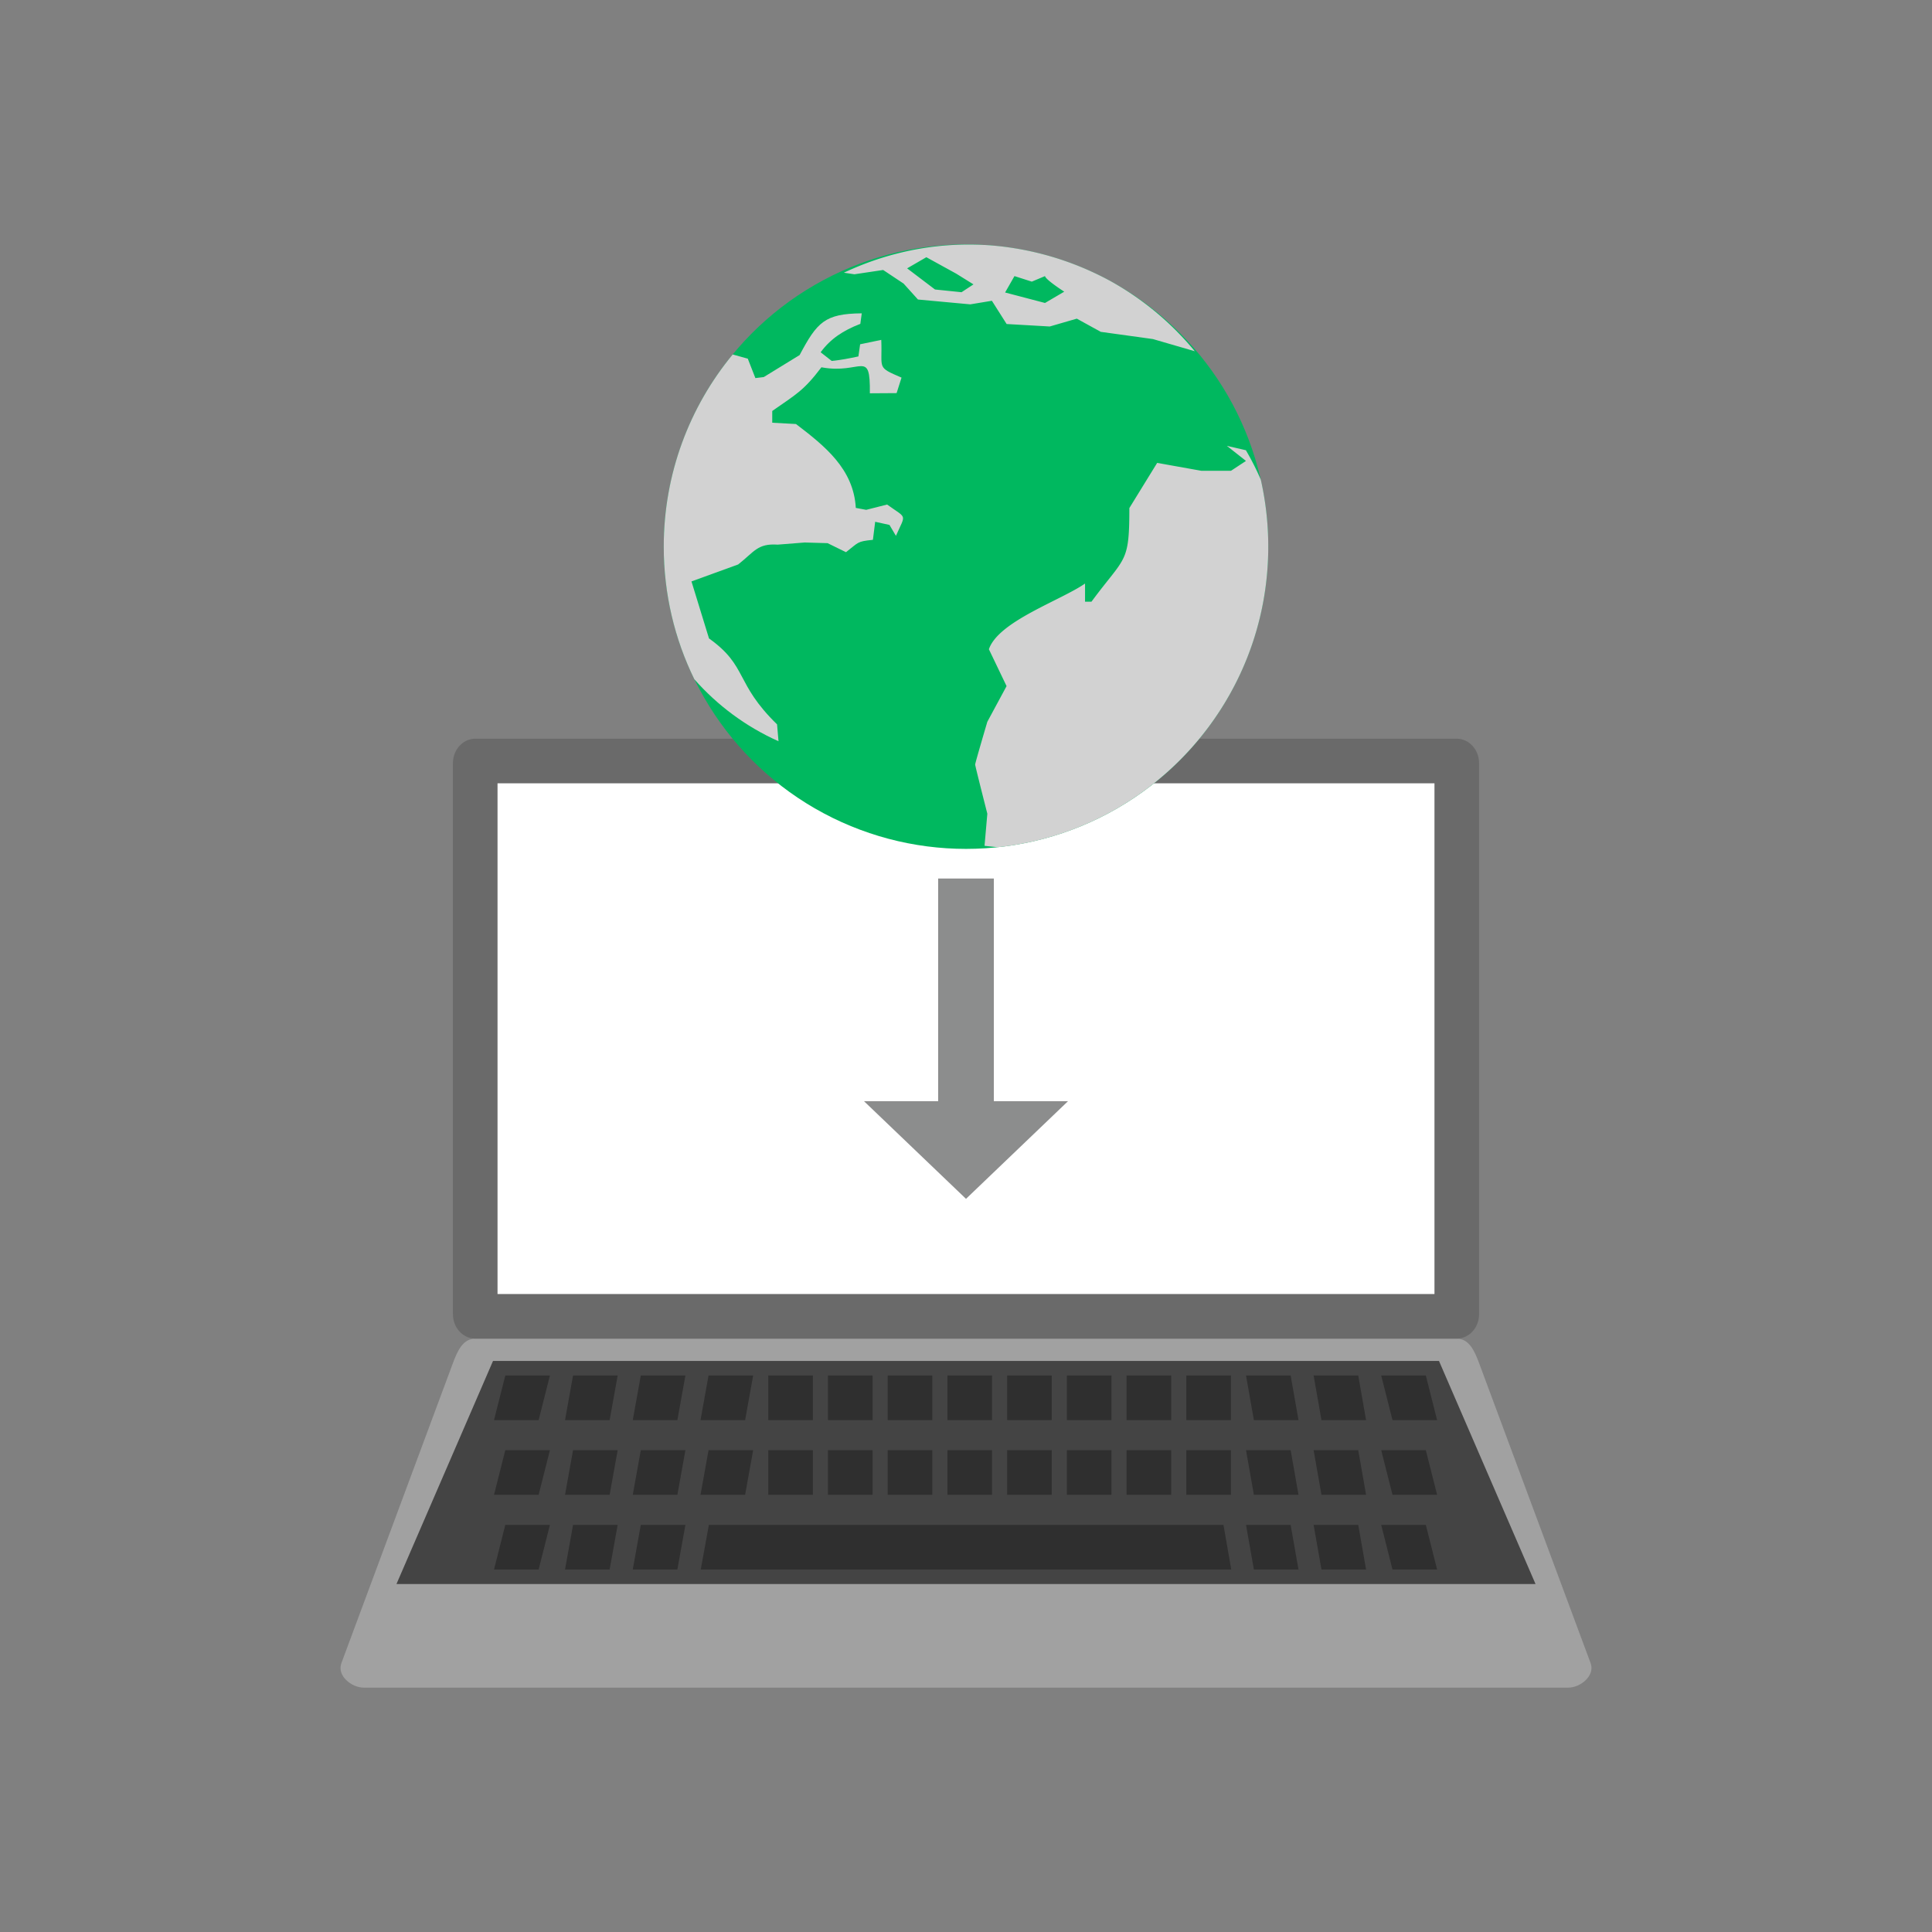
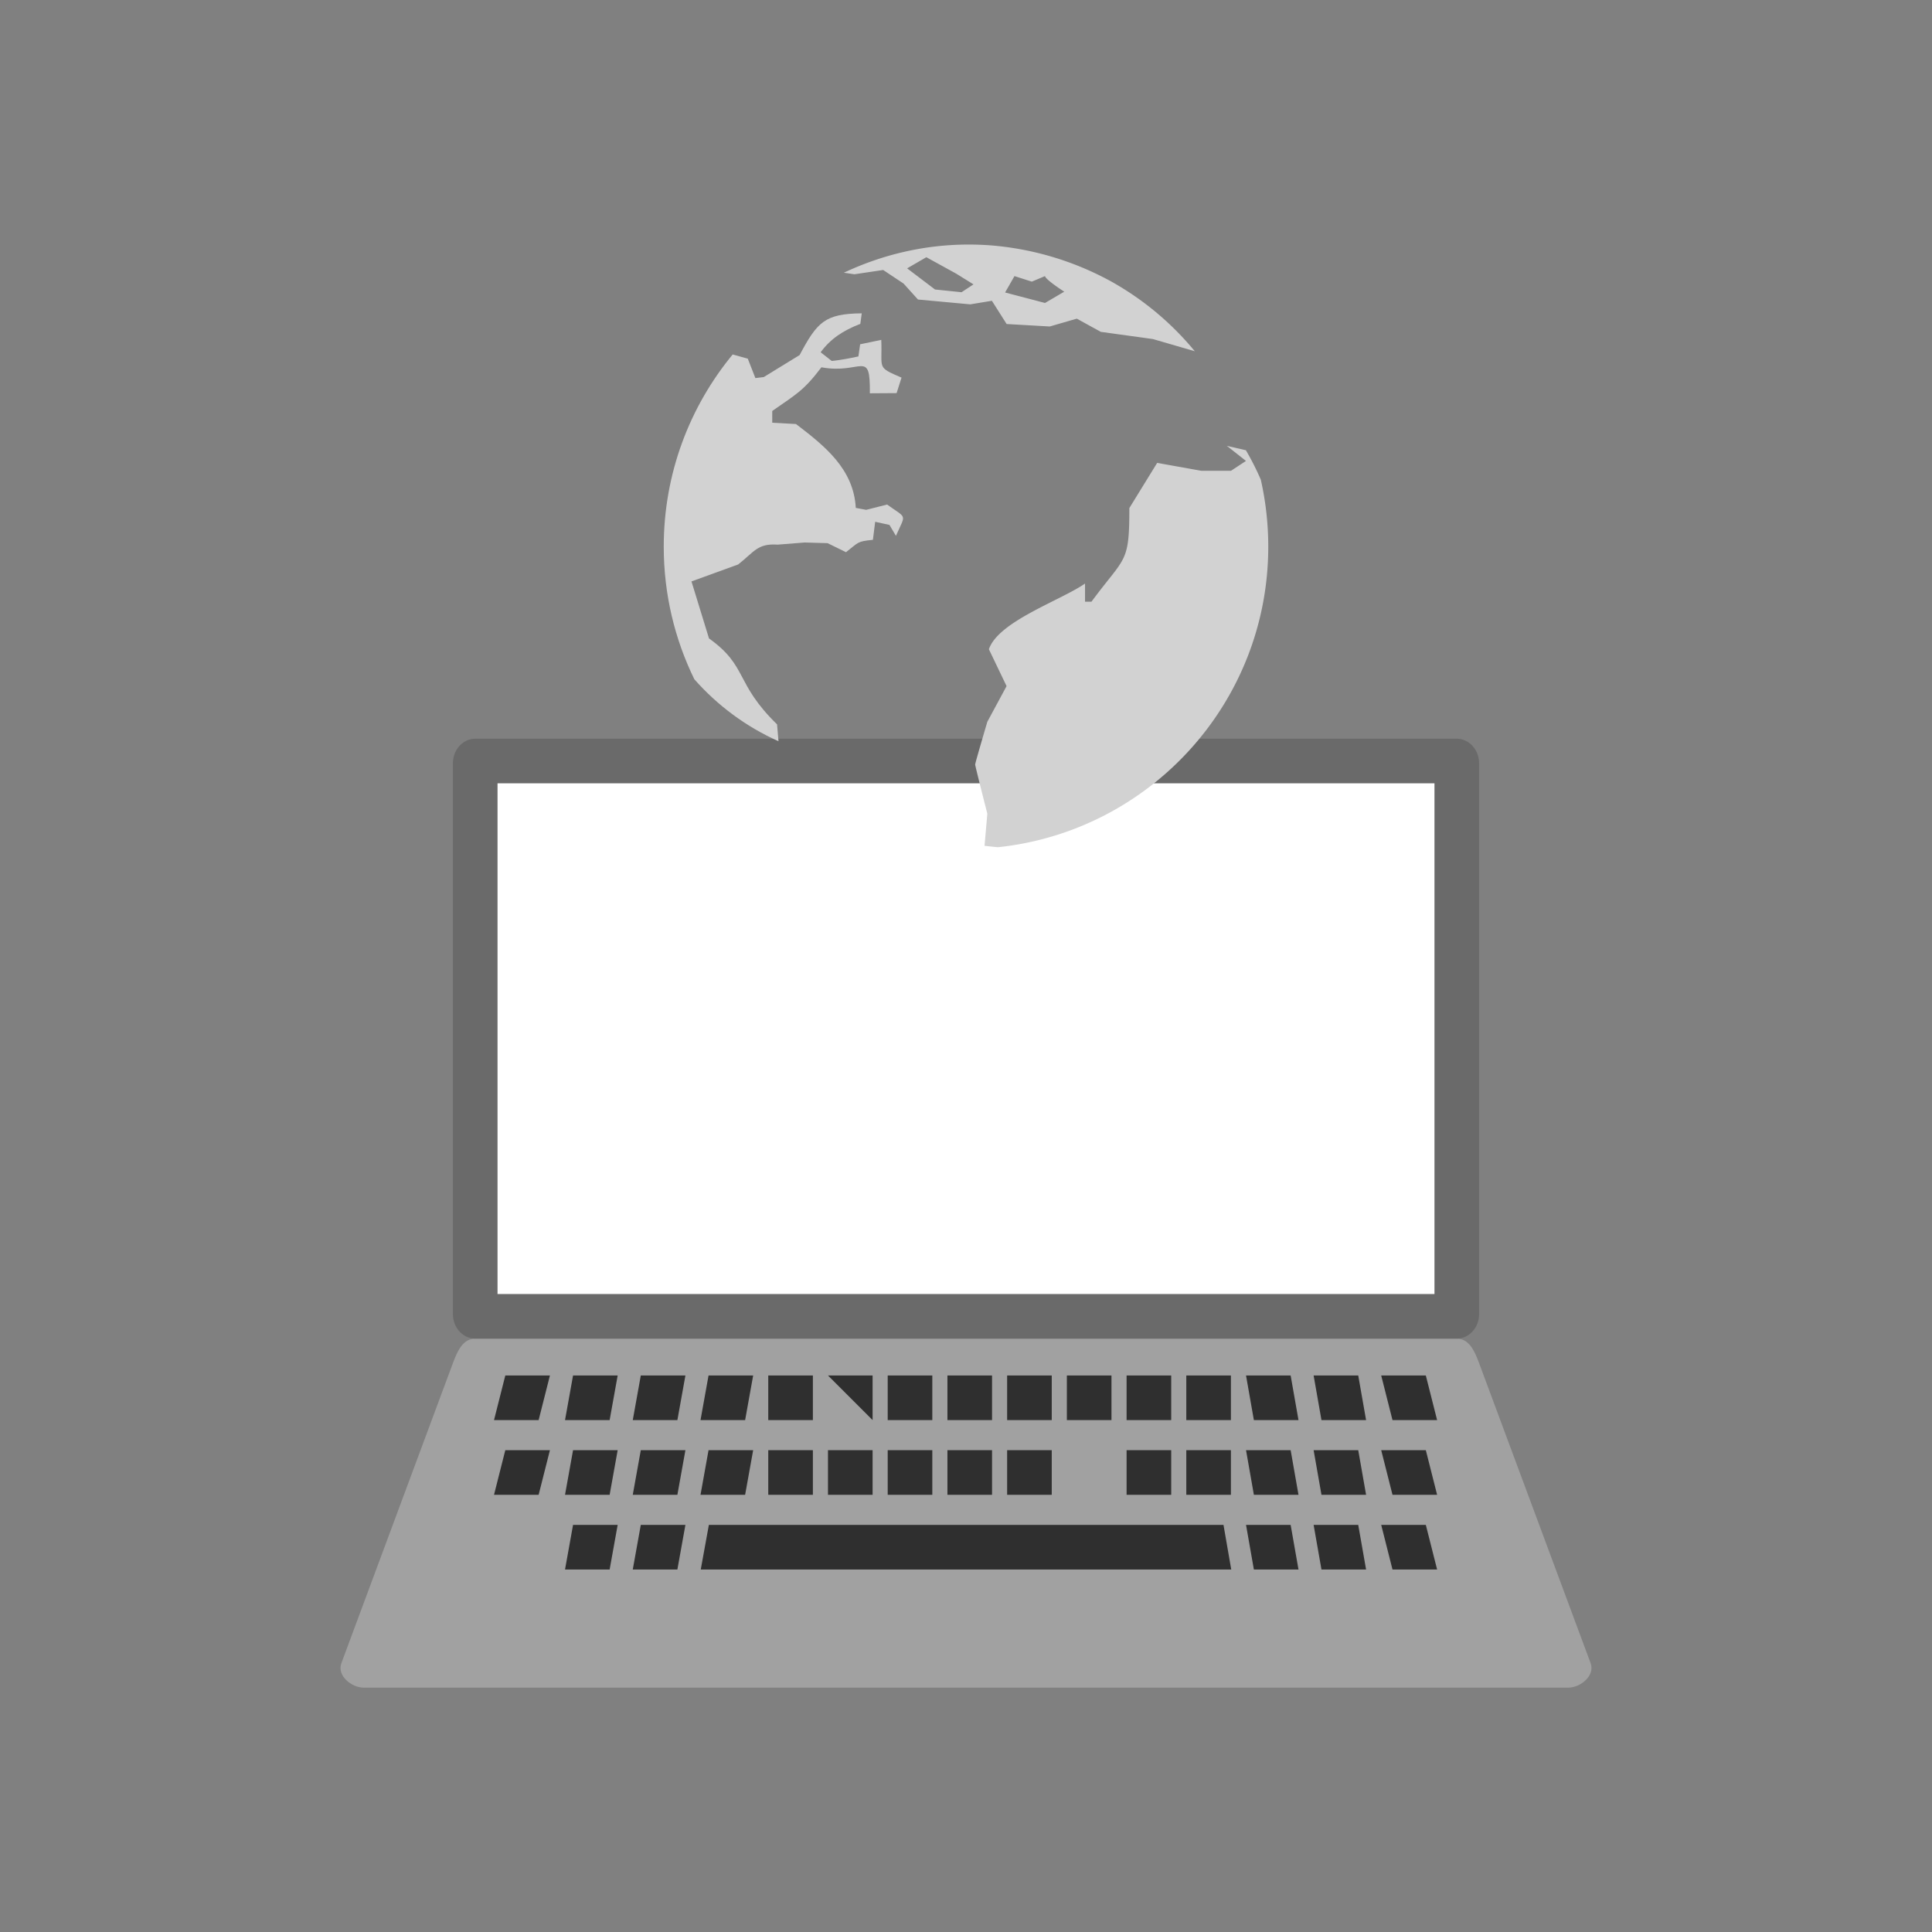
<svg xmlns="http://www.w3.org/2000/svg" xml:space="preserve" width="2048" height="2048" style="shape-rendering:geometricPrecision;text-rendering:geometricPrecision;image-rendering:optimizeQuality;fill-rule:evenodd;clip-rule:evenodd">
  <rect width="100%" height="100%" fill="#808080" stroke="none" />
  <defs>
    <style>.fil2{fill:#2f2f2f}.fil7{fill:#d2d2d2}</style>
  </defs>
  <g id="Layer_x0020_1">
    <g id="_265322048">
      <path id="_265328144" d="M385.587 1788.96h1276.83c13.044 0 28.612-12.746 23.715-25.922l-118.234-318.096c-4.898-13.18-10.7-25.921-23.715-25.921H503.823c-13.015 0-18.807 12.713-23.715 25.921l-118.24 318.096c-4.907 13.209 10.673 25.922 23.717 25.922z" style="fill:#a1a1a1" />
-       <path id="_265328120" style="fill:#444" d="M420.271 1679.14H1627.73l-102.35-236.48H522.622z" />
      <path id="_265327808" class="fil2" transform="matrix(.739 0 -.187 .739 535.646 1458.07)" d="M0 0h63.999v63.999H0z" />
      <path id="_265327160" class="fil2" transform="matrix(.739 0 -.133 .739 607.459 1458.07)" d="M0 0h63.999v63.999H0z" />
      <path id="_265327328" class="fil2" transform="matrix(.739 0 -.133 .739 679.272 1458.07)" d="M0 0h63.999v63.999H0z" />
      <path id="_265327136" class="fil2" transform="matrix(.739 0 -.133 .739 751.085 1458.07)" d="M0 0h63.999v63.999H0z" />
      <path id="_265327688" class="fil2" d="M814.39 1458.07h47.294v47.294H814.39z" />
-       <path id="_265327544" class="fil2" d="M877.697 1458.07h47.294v47.294h-47.294z" />
+       <path id="_265327544" class="fil2" d="M877.697 1458.07h47.294v47.294z" />
      <path id="_265326560" class="fil2" d="M941.002 1458.07h47.294v47.294h-47.294z" />
      <path id="_265326392" class="fil2" d="M1004.31 1458.07h47.294v47.294h-47.294z" />
      <path id="_265326584" class="fil2" d="M1067.61 1458.07h47.294v47.294h-47.294z" />
      <path id="_265326944" class="fil2" d="M1130.92 1458.07h47.294v47.294h-47.294z" />
      <path id="_265326872" class="fil2" d="M1194.23 1458.07h47.294v47.294h-47.294z" />
      <path id="_265326752" class="fil2" d="M1257.53 1458.07h47.294v47.294h-47.294z" />
      <path id="_265326248" class="fil2" transform="matrix(.739 0 .13 .739 1392.49 1458.07)" d="M0 0h63.999v63.999H0z" />
      <path id="_265326152" class="fil2" transform="matrix(-.739 0 .187 .739 1511.43 1458.07)" d="M0 0h63.999v63.999H0z" />
      <path id="_265325888" class="fil2" transform="matrix(.739 0 .13 .739 1320.84 1458.07)" d="M0 0h63.999v63.999H0z" />
      <path id="_265325720" class="fil2" transform="matrix(.739 0 -.187 .739 535.646 1537.25)" d="M0 0h63.999v63.999H0z" />
      <path id="_265326320" class="fil2" transform="matrix(.739 0 -.133 .739 607.459 1537.25)" d="M0 0h63.999v63.999H0z" />
      <path id="_265325696" class="fil2" transform="matrix(.739 0 -.133 .739 679.272 1537.25)" d="M0 0h63.999v63.999H0z" />
      <path id="_265326272" class="fil2" transform="matrix(.739 0 -.133 .739 751.085 1537.25)" d="M0 0h63.999v63.999H0z" />
      <path id="_265325552" class="fil2" d="M814.39 1537.25h47.294v47.294H814.39z" />
      <path id="_265325528" class="fil2" d="M877.697 1537.25h47.294v47.294h-47.294z" />
      <path id="_265325504" class="fil2" d="M941.002 1537.25h47.294v47.294h-47.294z" />
      <path id="_265325048" class="fil2" d="M1004.31 1537.25h47.294v47.294h-47.294z" />
      <path id="_265325336" class="fil2" d="M1067.61 1537.25h47.294v47.294h-47.294z" />
-       <path id="_265324832" class="fil2" d="M1130.92 1537.25h47.294v47.294h-47.294z" />
      <path id="_265324520" class="fil2" d="M1194.23 1537.25h47.294v47.294h-47.294z" />
      <path id="_265324808" class="fil2" d="M1257.53 1537.25h47.294v47.294h-47.294z" />
      <path id="_265324616" class="fil2" transform="matrix(.739 0 .13 .739 1392.49 1537.25)" d="M0 0h63.999v63.999H0z" />
      <path id="_265324448" class="fil2" transform="matrix(-.739 0 .187 .739 1511.43 1537.25)" d="M0 0h63.999v63.999H0z" />
      <path id="_265324088" class="fil2" transform="matrix(.739 0 .13 .739 1320.84 1537.25)" d="M0 0h63.999v63.999H0z" />
-       <path id="_265324208" class="fil2" transform="matrix(.739 0 -.187 .739 535.646 1616.44)" d="M0 0h63.999v63.999H0z" />
      <path id="_265323680" class="fil2" transform="matrix(.739 0 -.133 .739 607.459 1616.44)" d="M0 0h63.999v63.999H0z" />
      <path id="_265323848" class="fil2" transform="matrix(.739 0 -.133 .739 679.272 1616.44)" d="M0 0h63.999v63.999H0z" />
      <path id="_265323800" class="fil2" d="M1068.38 1616.44H1296.95l8.22 47.3H742.829l8.6-47.3z" />
      <path id="_265323512" class="fil2" transform="matrix(.739 0 .13 .739 1392.49 1616.44)" d="M0 0h63.999v63.999H0z" />
      <path id="_265323464" class="fil2" transform="matrix(-.739 0 .187 .739 1511.43 1616.44)" d="M0 0h63.999v63.999H0z" />
      <path id="_265324016" class="fil2" transform="matrix(.739 0 .13 .739 1320.84 1616.44)" d="M0 0h63.999v63.999H0z" />
      <path id="_265322552" d="M503.822 783.045h1040.36c13.044 0 23.715 11.681 23.715 25.922v584.128c0 14.24-10.686 25.921-23.715 25.921H503.822c-13.03 0-23.717-11.664-23.717-25.921V808.967c0-14.257 10.673-25.922 23.717-25.922z" style="fill:#6a6a6a" />
      <path id="_265322792" style="fill:#fff" d="M527.4 830.34v541.38h993.2V830.34z" />
-       <path id="_265323104" style="fill:#8c8d8d" d="M1053.51 931.241v236.079h78.61L1024 1270.82l-108.117-103.5h78.609V931.241z" />
-       <circle id="_265322960" cx="1024" cy="579.454" r="320.408" style="fill:#00b85f" />
      <path id="_265323056" class="fil7" d="M1177.33 298.056c-38.684-21.123-82.199-34.506-128.469-38.057a315.053 315.053 0 0 0-21.957-.768c-47.434 0-92.175 10.937-132.367 29.851l11.203 1.662 30.448-4.55 21.64 14.392 15.263 16.917 55.447 5.118 22.904-3.785 15.626 24.635 45.702 2.62 28.695-8.306 25.42 13.993 55.25 7.641 44.252 12.866h.098a311.371 311.371 0 0 0-89.155-74.229zm-163.584-7.907-31.78-17.486-20.379 11.8 29.556 22.405 28.12 2.895 12.661-8.315-18.178-11.3zm94.005 2.522-13.994 5.882-18.382-5.882-9.94 17.386 42.316 11.106 20.379-11.974s-19.881-12.76-20.379-16.518z" />
      <path id="_265322408" class="fil7" d="M776.665 375.76c-45.652 55.368-73.073 126.328-73.073 203.694 0 50.433 11.667 98.135 32.426 140.582 24.323 27.593 54.56 50.22 89.233 65.71l-1.537-17.872c-45.092-44.02-30.693-61.552-72.152-91.12l-18.567-60.418 49.486-17.982c17.327-13.615 20.5-22.461 41.897-21.017 9.553-.752 19.107-1.51 28.66-2.261 8.082.232 16.156.47 24.238.702 6.501 3.193 13.008 6.38 19.509 9.572 13.705-10.58 11.41-11.378 28.537-13.105.798-6.377 1.6-12.754 2.396-19.13 5.049 1.106 10.103 2.22 15.152 3.326 2.283 3.865 4.567 7.722 6.85 11.587 10.608-24.044 12.094-17.728-9.34-33.189l-22.184 5.617-11.015-2.048c-2.353-41.38-32.875-65.612-63.407-88.918-8.394-.46-16.782-.91-25.175-1.369l.017-12.465c25.572-17.906 33.209-21.369 52.111-46.303 42.51 7.905 51.867-20.3 51.355 27.561 9.454-.063 18.902-.12 28.357-.184l5.215-16.442c-26.98-11.574-20.135-8.946-21.48-39.994-7.466 1.553-14.94 3.111-22.408 4.666l-1.818 12.872c-10.048 2.152-18.089 3.761-28.31 4.796-3.913-3.064-7.817-6.133-11.73-9.197 10.426-14.21 23.512-22.874 42.086-30.156.498-3.707 1.001-7.412 1.499-11.118-39.308.36-47.35 9.422-65.867 44.23l-38.011 23.327-8.89 1.08-8.047-20.587-16.013-4.447z" />
      <path id="_265321784" class="fil7" d="M1057.93 898.074c161.006-16.945 286.481-153.125 286.481-318.62 0-24.38-2.737-48.118-7.894-70.94a283.81 283.81 0 0 0-15.82-31.246l-20.137-4.616 20.225 15.935-15.872 10.463h-31.466l-46.803-8.369c-9.824 15.956-19.655 31.916-29.48 47.87 0 59.664-4.377 50.749-40.172 99.29h-6.806v-19.256c-26.116 18.08-91.813 40.006-101.922 69.65 6.25 13.02 12.493 26.04 18.745 39.06-6.8 12.608-13.596 25.215-20.396 37.825 0 0-12.9 43.587-12.9 45.327 0 1.651 12.9 52.135 12.9 52.135l-2.967 34.009c4.744.567 9.5 1.077 14.284 1.483z" />
    </g>
  </g>
  <path style="fill:none" d="M0 0h2048v2048H0z" />
</svg>